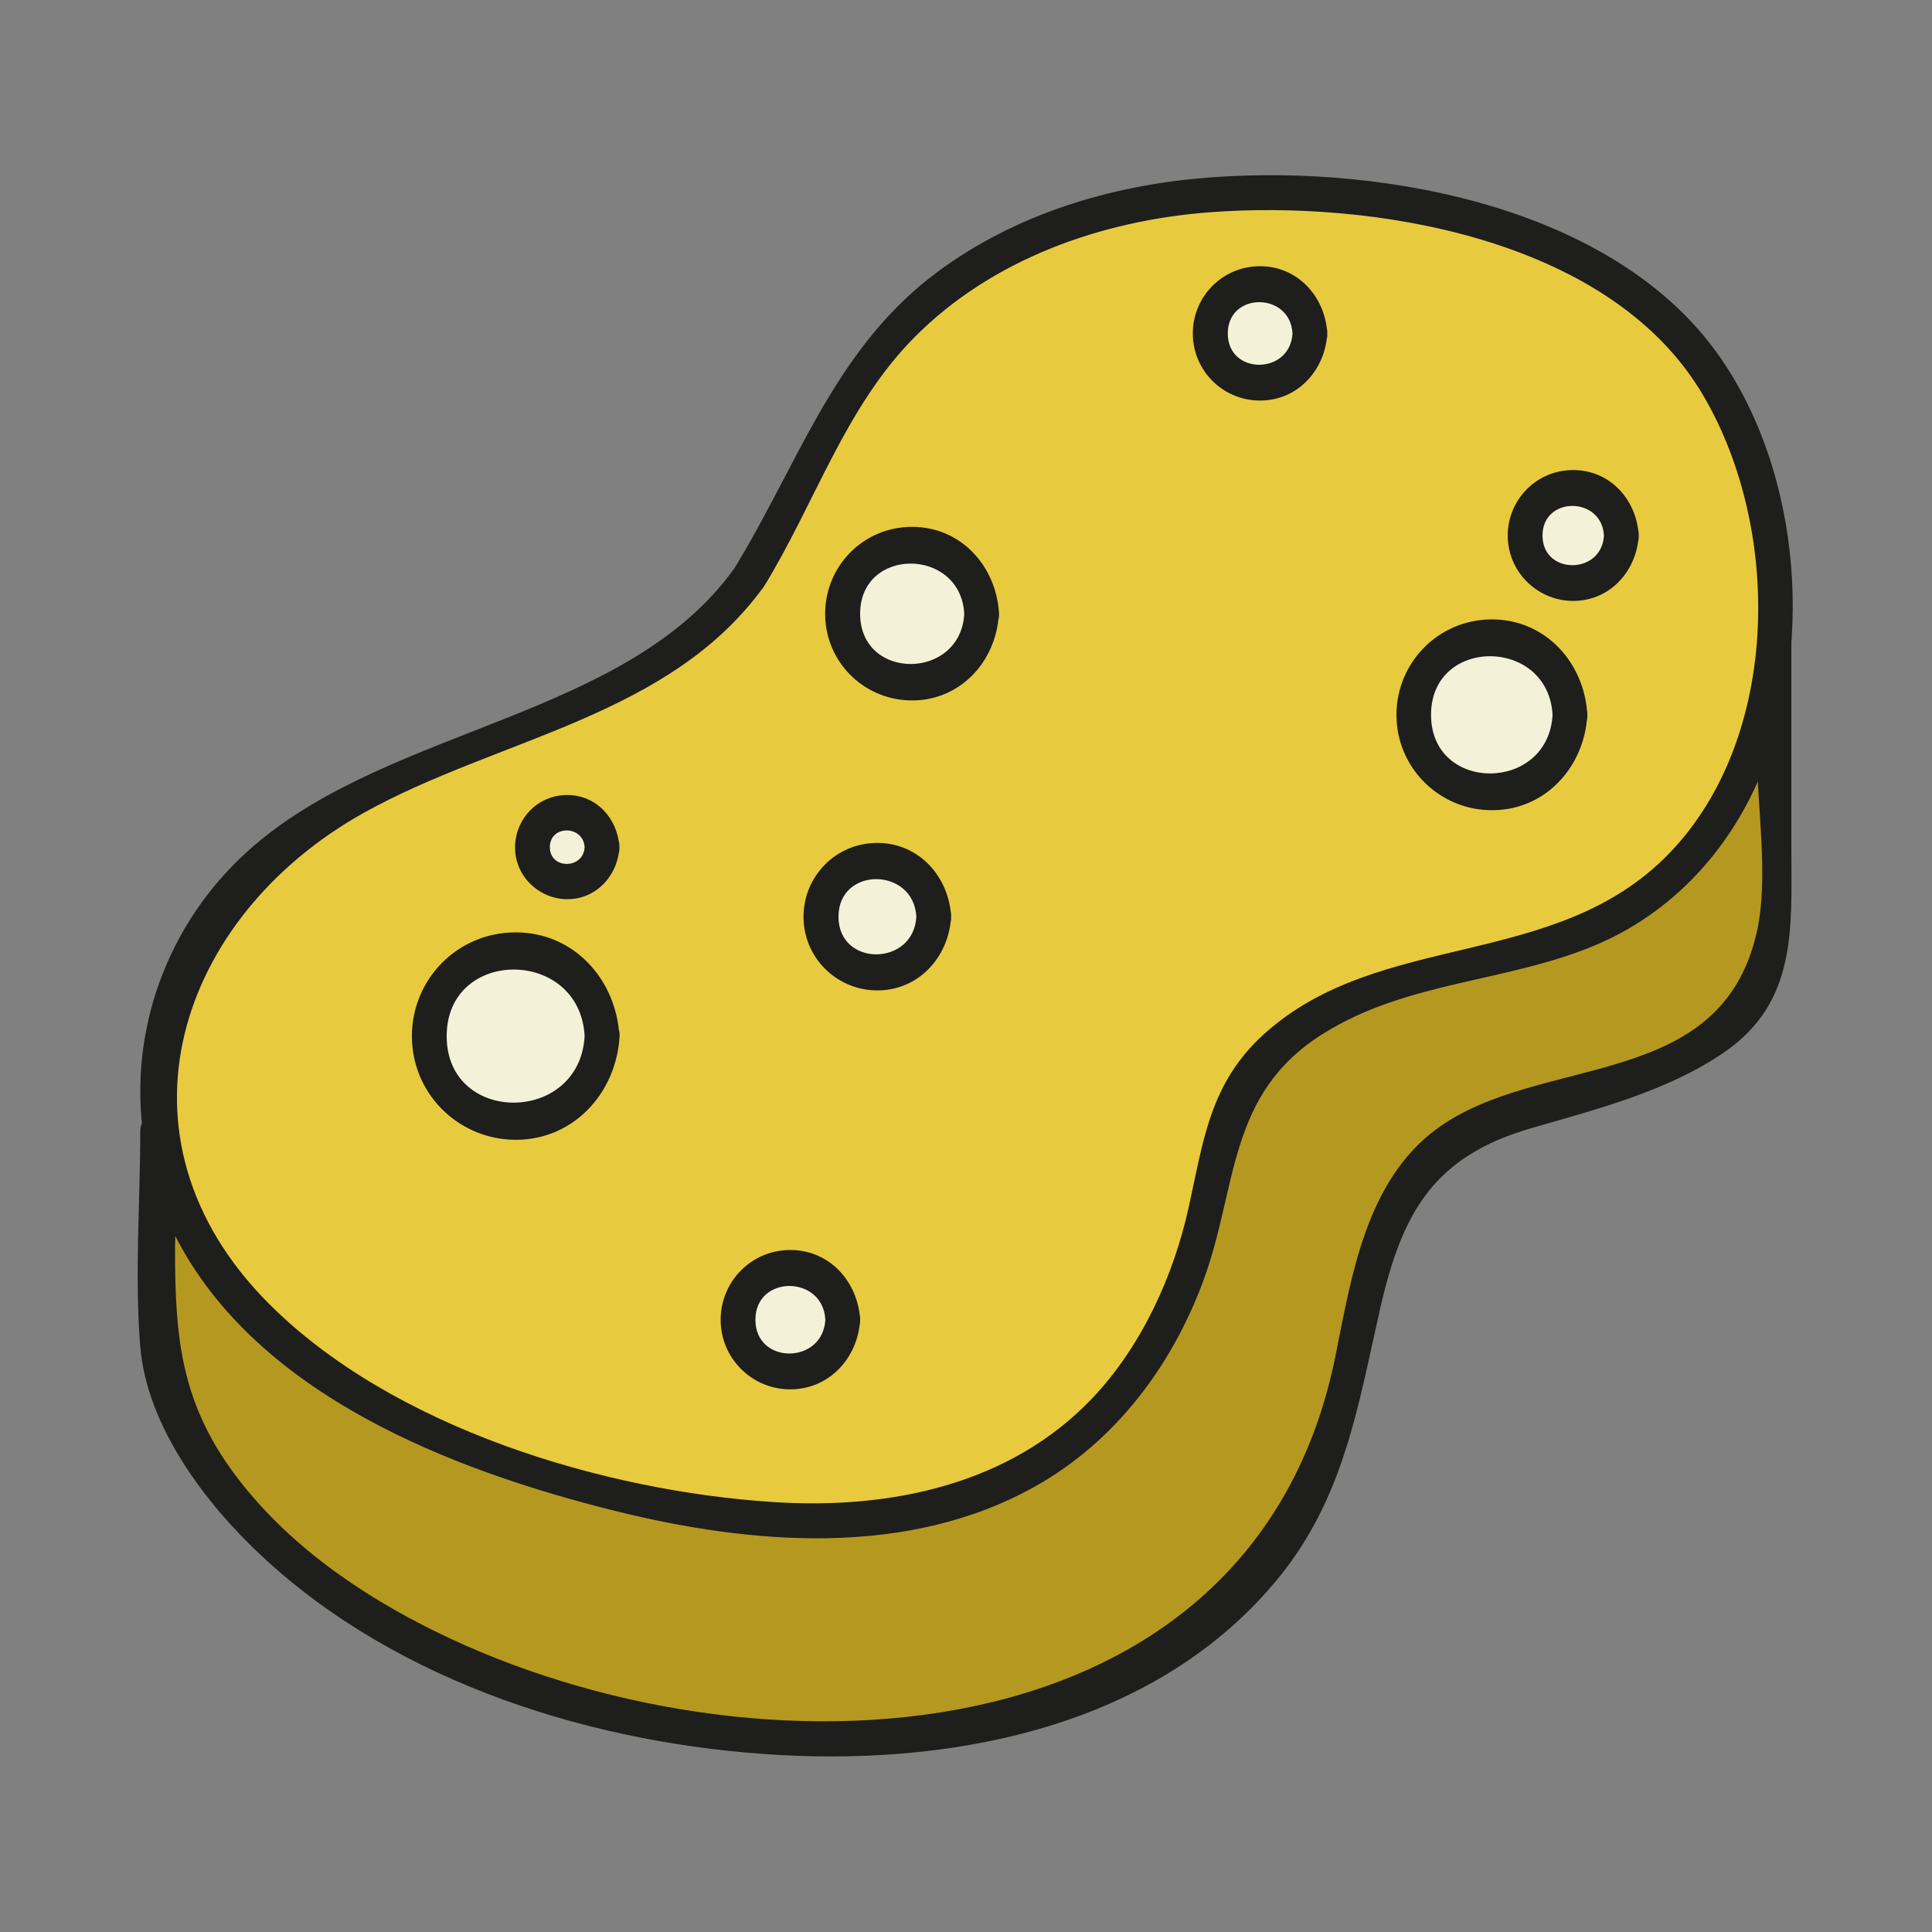
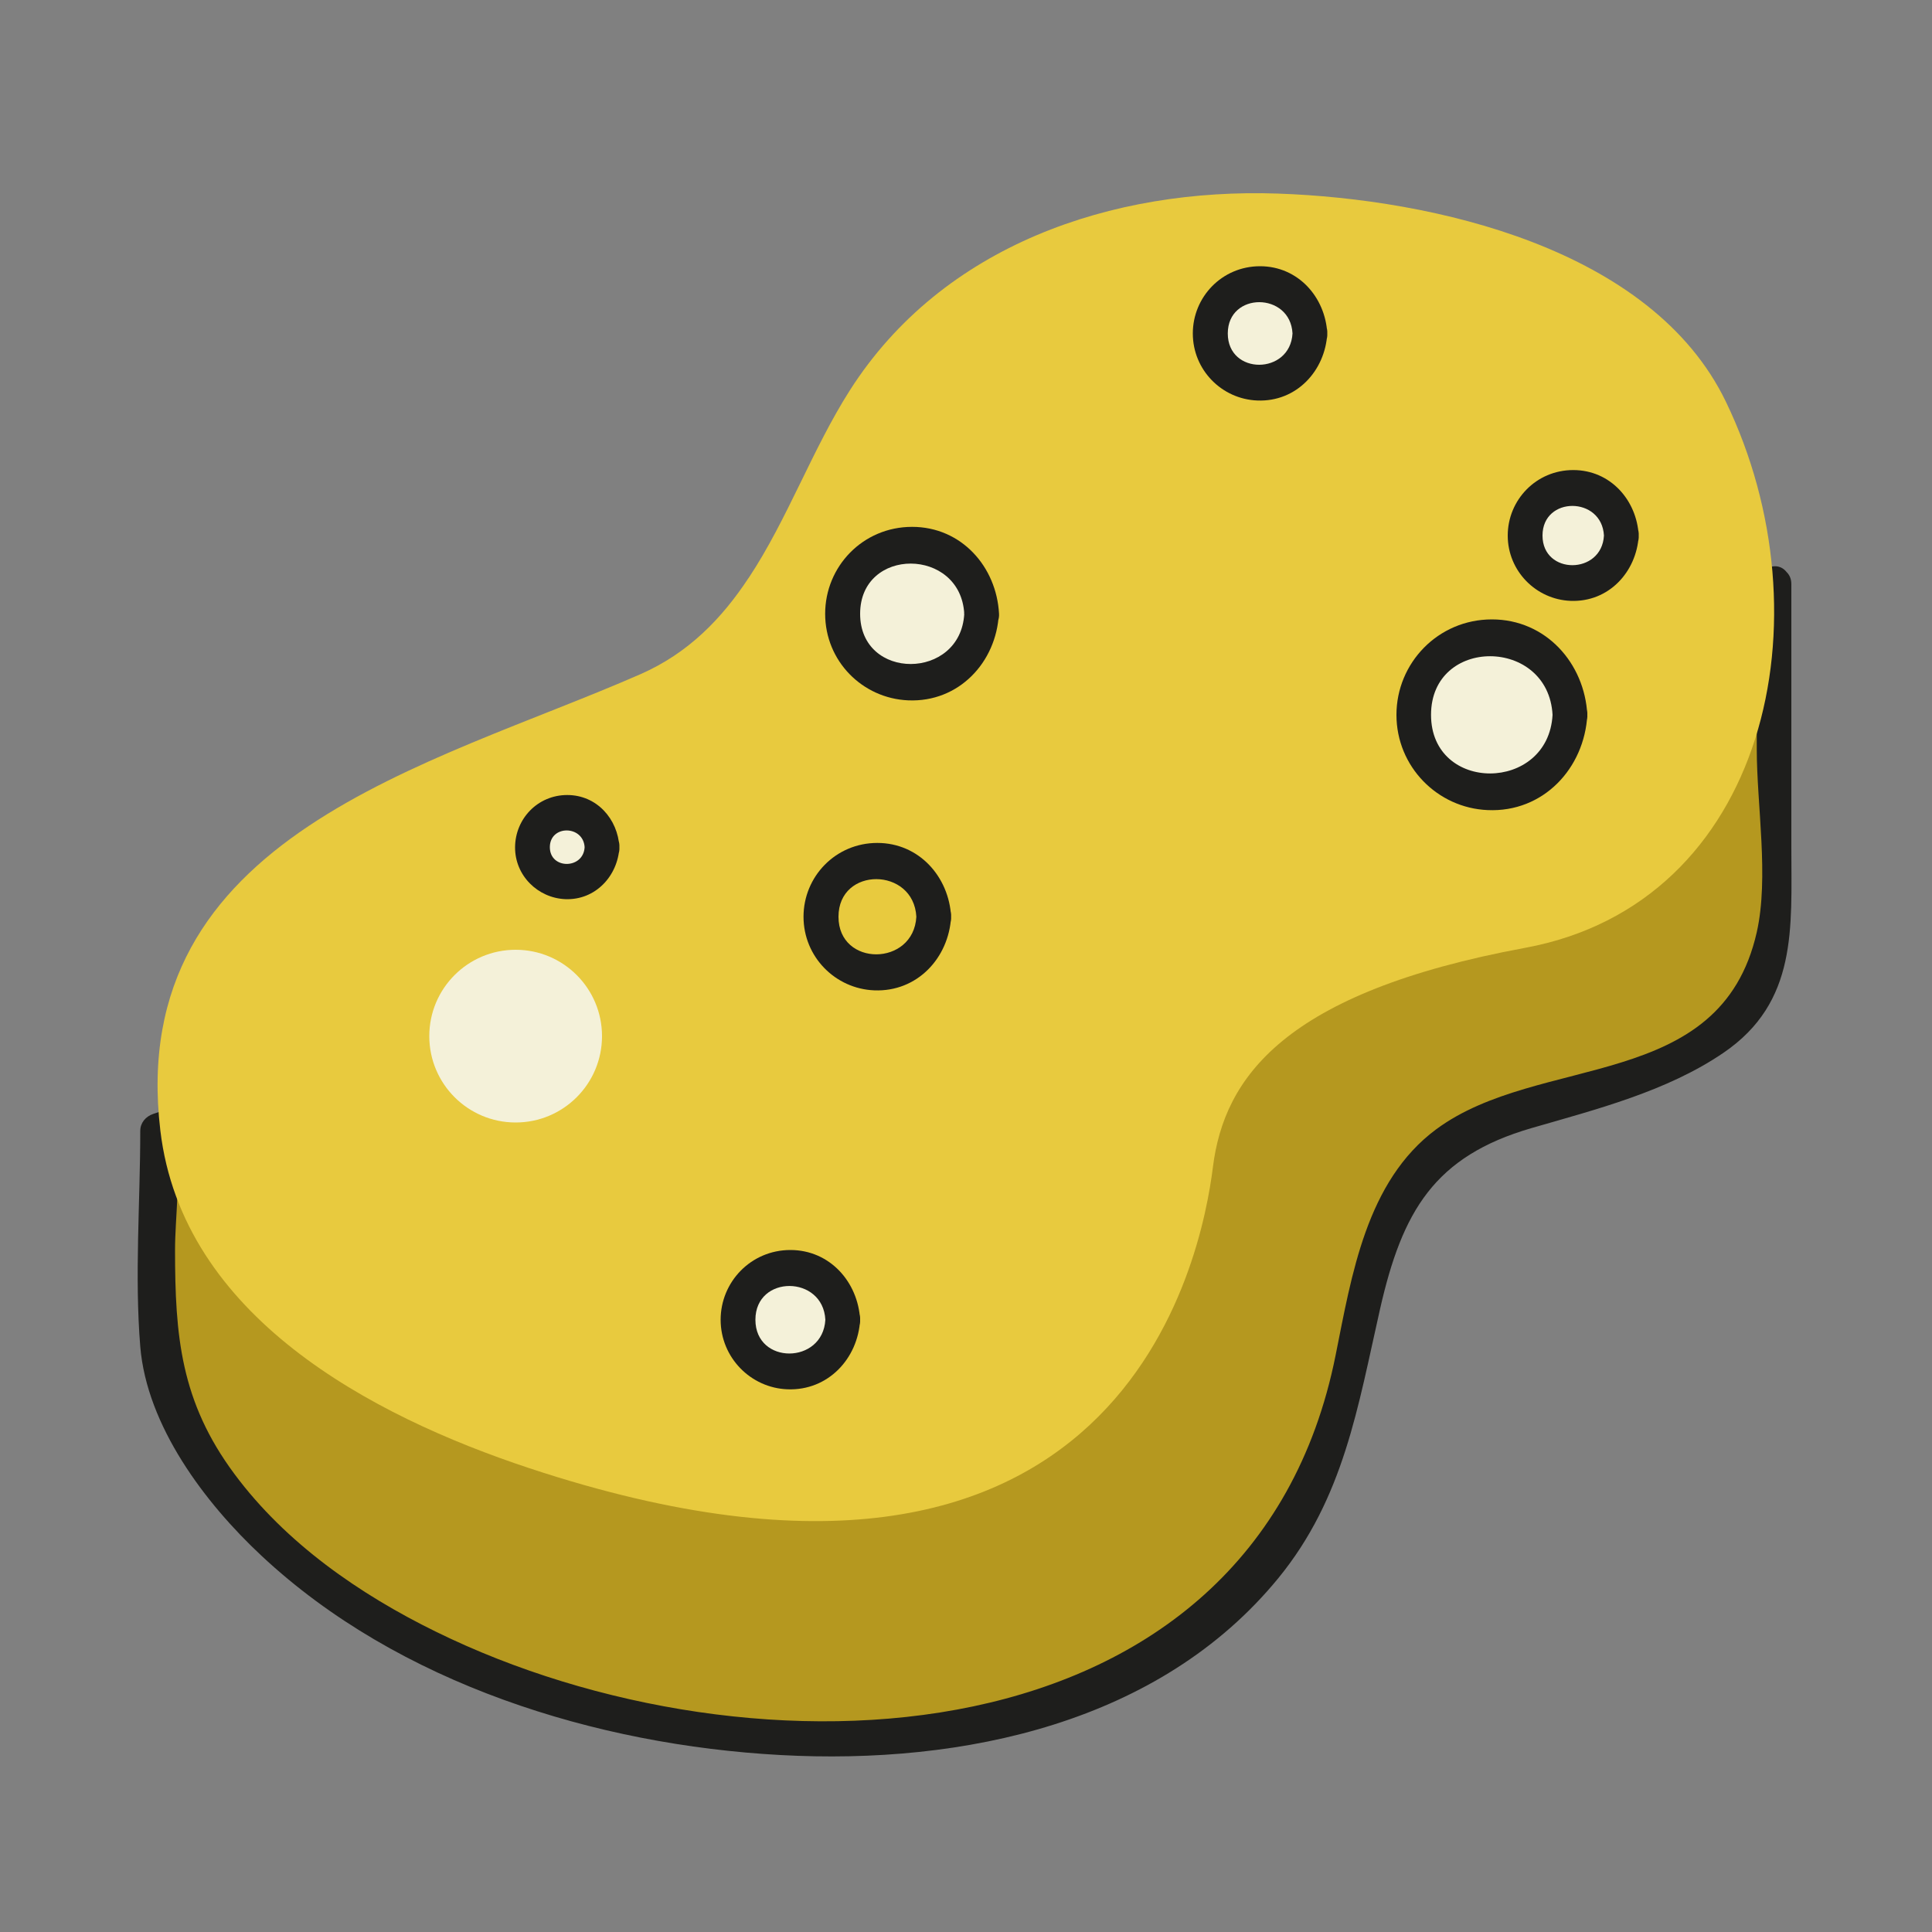
<svg xmlns="http://www.w3.org/2000/svg" id="Layer_1" data-name="Layer 1" viewBox="0 0 100 100">
  <rect x="0" y="0" width="100" height="100" fill="#808080" stroke="none" />
  <defs>
    <style>
      .cls-1 {
        fill: #1e1e1c;
      }

      .cls-1, .cls-2, .cls-3, .cls-4 {
        stroke-width: 0px;
      }

      .cls-2 {
        fill: #b5981f;
      }

      .cls-3 {
        fill: #e8ca3e;
      }

      .cls-4 {
        fill: #f4f1d9;
      }
    </style>
  </defs>
  <g>
    <path class="cls-2" d="m91.83,30.21v18.1c0,2.21-1.16,4.26-3.06,5.38-2.28,1.34-5.81,3-10.59,4.01-7.01,1.49-7.35,9.2-8.63,14.89-5.82,25.88-50.61,19.92-59.88,1.4-.67-1.34-1.5-2.57-1.5-4.07v-11.41l83.66-28.31Z" />
    <path class="cls-1" d="m90.93,30.21v8.57c0,2.9.64,6.62,0,9.47-1.88,8.32-11.23,6.24-16.59,10.2-3.63,2.69-4.38,7.58-5.21,11.7-4.27,21.36-30.23,22.33-46.56,14.31-3.96-1.94-7.78-4.59-10.43-8.16-2.79-3.75-3.08-7.15-3.08-11.6,0-1.69.31-3.67,0-5.33-.24-1.27-.8.12-.31-.09,1.28-.58,2.73-.92,4.06-1.37l42.6-14.41c12.22-4.13,24.44-8.27,36.65-12.4,1.09-.37.62-2.11-.48-1.74-24.38,8.25-48.76,16.5-73.14,24.74-3.51,1.19-7.02,2.37-10.52,3.56-.38.13-.66.46-.66.87,0,3.68-.3,7.5,0,11.17.34,4.1,3.34,8.09,6.28,10.83,7.09,6.63,17.33,9.79,26.85,10.31s19.66-1.68,25.78-9.16c3.39-4.15,4.11-8.85,5.26-13.92s2.81-7.91,7.84-9.37c3.35-.97,7.01-1.9,9.94-3.9,3.84-2.62,3.51-6.46,3.51-10.57v-13.69c0-1.16-1.8-1.16-1.8,0Z" />
  </g>
  <g>
    <path class="cls-3" d="m38.76,29.9c2-3.02,3.29-6.66,5.23-9.7,4.8-7.52,13.57-10.48,22.16-10.18,8.05.28,19.35,2.83,23.18,10.77,5.39,11.15,2.12,25.96-10.39,28.27-12.5,2.31-15.58,6.73-16.16,11.35s-4.62,25.77-35.39,15.58c-8.22-2.72-17.95-7.88-19.09-17.47-1.82-15.29,13.98-18.86,24.84-23.62,2.51-1.1,4.23-2.9,5.61-4.99Z" />
-     <path class="cls-1" d="m39.54,30.36c2.63-4.27,4.2-9.29,7.8-12.91,4.01-4.04,9.65-6.03,15.23-6.46,8.47-.65,20.52,1.32,25.39,9.15,4.3,6.94,4.29,18.03-1.6,24.07s-14.94,3.9-20.93,9.31c-2.82,2.55-3.14,5.53-3.91,9s-2.4,7.13-4.98,9.85c-4.27,4.49-10.47,5.76-16.46,5.38-8.85-.56-19.78-3.86-26.18-10.29-8.57-8.61-4.68-20.04,4.95-25.4,6.98-3.88,15.82-4.93,20.7-11.72.68-.94-.88-1.84-1.55-.91-5.53,7.71-17.65,8.16-24.83,14.32-5.83,4.99-7.64,13.28-4.1,20.22,4.2,8.23,14.32,12.13,22.75,14.23,7.07,1.76,15.17,2.44,21.77-1.27,4.13-2.32,7.05-6.21,8.68-10.6,1.81-4.87,1.21-9.7,6.22-12.83,4.46-2.79,9.73-2.64,14.39-4.71,3.56-1.59,6.31-4.48,7.95-8,3.18-6.86,2.48-16.41-2-22.58-5.65-7.77-18.01-9.82-26.96-8.96-4.89.47-9.76,2.04-13.68,5.08-5.08,3.94-6.94,9.82-10.2,15.12-.61.99.95,1.9,1.55.91Z" />
  </g>
  <g>
    <circle class="cls-4" cx="26.69" cy="53.63" r="4.47" />
-     <path class="cls-1" d="m30.26,53.63c-.25,4.57-7.14,4.61-7.14,0s6.9-4.58,7.14,0c.06,1.15,1.86,1.16,1.8,0-.16-2.91-2.33-5.37-5.37-5.37s-5.37,2.45-5.37,5.37,2.3,5.23,5.13,5.36c3.13.14,5.45-2.35,5.62-5.36.06-1.16-1.74-1.15-1.8,0Z" />
  </g>
  <g>
    <circle class="cls-4" cx="40.91" cy="68.31" r="2.71" />
    <path class="cls-1" d="m42.72,68.31c-.13,2.32-3.62,2.34-3.62,0s3.5-2.32,3.62,0c.06,1.15,1.86,1.16,1.8,0-.11-1.96-1.57-3.61-3.61-3.61s-3.61,1.65-3.61,3.61,1.56,3.53,3.46,3.6c2.1.08,3.65-1.59,3.76-3.6.06-1.16-1.74-1.15-1.8,0Z" />
  </g>
  <g>
    <circle class="cls-4" cx="77.21" cy="37" r="4.04" />
    <path class="cls-1" d="m80.36,37c-.22,4.03-6.29,4.06-6.29,0s6.07-4.03,6.29,0c.06,1.15,1.86,1.16,1.8,0-.14-2.68-2.15-4.94-4.94-4.94s-4.94,2.26-4.94,4.94,2.12,4.82,4.72,4.93c2.88.13,5.01-2.16,5.16-4.93.06-1.16-1.74-1.15-1.8,0Z" />
  </g>
  <g>
    <circle class="cls-4" cx="65.23" cy="17.26" r="2.58" />
    <path class="cls-1" d="m66.9,17.26c-.12,2.15-3.35,2.17-3.35,0s3.24-2.15,3.35,0c.06,1.15,1.86,1.16,1.8,0-.1-1.88-1.51-3.48-3.48-3.48s-3.48,1.59-3.48,3.48,1.5,3.4,3.34,3.47c2.02.08,3.51-1.53,3.62-3.47.06-1.16-1.74-1.15-1.8,0Z" />
  </g>
  <g>
    <circle class="cls-4" cx="47.21" cy="31.77" r="3.6" />
    <path class="cls-1" d="m49.91,31.77c-.19,3.45-5.39,3.48-5.39,0s5.2-3.45,5.39,0c.06,1.15,1.86,1.16,1.8,0-.13-2.44-1.95-4.5-4.5-4.5s-4.5,2.05-4.5,4.5,1.93,4.38,4.3,4.48c2.62.11,4.56-1.97,4.69-4.48.06-1.16-1.74-1.15-1.8,0Z" />
  </g>
  <g>
    <circle class="cls-4" cx="29.36" cy="43.85" r="1.8" />
    <path class="cls-1" d="m30.26,43.85c-.06,1.15-1.8,1.16-1.8,0s1.73-1.15,1.8,0,1.86,1.16,1.8,0c-.08-1.46-1.17-2.7-2.7-2.7s-2.69,1.23-2.7,2.7,1.18,2.63,2.6,2.69c1.56.06,2.72-1.2,2.8-2.69.06-1.16-1.74-1.15-1.8,0Z" />
  </g>
  <g>
-     <circle class="cls-4" cx="45.42" cy="47.45" r="2.92" />
    <path class="cls-1" d="m47.43,47.45c-.14,2.58-4.03,2.61-4.03,0s3.89-2.58,4.03,0c.06,1.15,1.86,1.16,1.8,0-.11-2.07-1.66-3.82-3.82-3.82s-3.82,1.74-3.82,3.82,1.65,3.73,3.66,3.81c2.22.09,3.86-1.67,3.98-3.81.06-1.16-1.74-1.15-1.8,0Z" />
  </g>
  <g>
    <circle class="cls-4" cx="81.43" cy="27.72" r="2.49" />
    <path class="cls-1" d="m83.02,27.72c-.11,2.04-3.18,2.05-3.18,0s3.07-2.04,3.18,0c.06,1.15,1.86,1.16,1.8,0-.1-1.84-1.47-3.39-3.39-3.39s-3.39,1.55-3.39,3.39,1.47,3.31,3.25,3.38c1.97.08,3.42-1.49,3.53-3.38.06-1.16-1.74-1.15-1.8,0Z" />
  </g>
</svg>